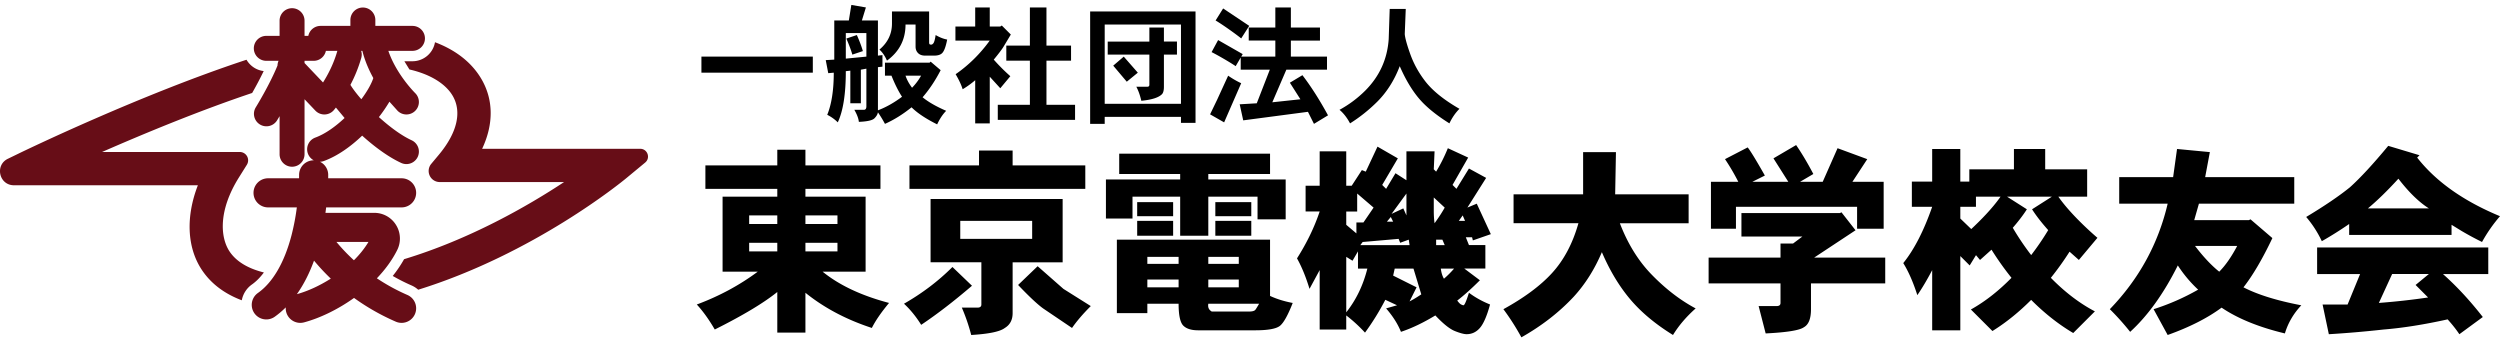
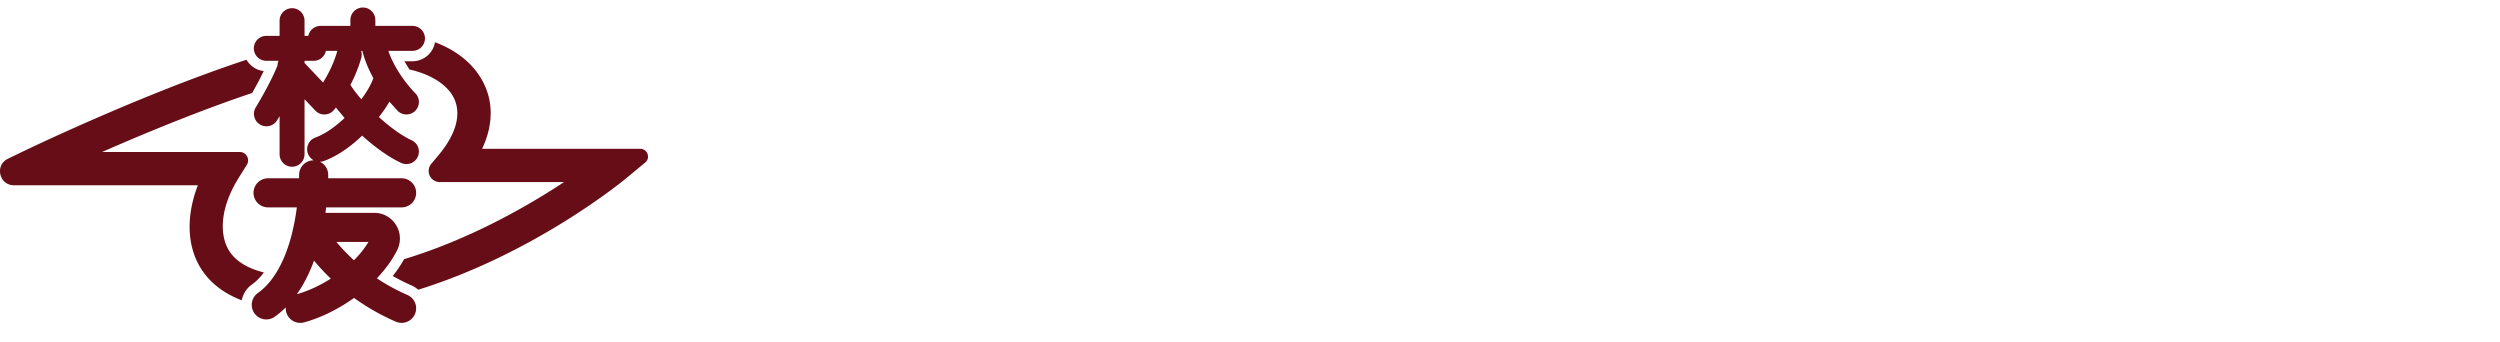
<svg xmlns="http://www.w3.org/2000/svg" width="336" height="46">
  <g fill="#670d17">
    <path d="M-598.956-16.449c1.412 0 2.196 1.019 2.196 2.666 0 1.49-.785 2.587-2.196 2.587h-5.802c1.882 4.391 4.548 8.076 7.371 11.213.549.628.862 1.255.862 1.882 0 .55-.235 1.176-.862 1.726-.627.705-1.255.94-1.96.94-.785 0-1.49-.392-2.039-1.097-1.49-1.804-3.058-4.47-4.705-8.547.627 3.842 1.176 8.861 1.176 12.624v31.21c0 1.49-1.019 2.352-2.823 2.352s-2.822-.862-2.822-2.352V11.074c0-3.999.627-9.644 1.176-13.957-2.118 7.763-5.489 15.839-8.626 20.937-.549.941-1.489 1.333-2.352 1.333-.627 0-1.255-.236-1.803-.628a2.896 2.896 0 01-1.098-2.273c0-.628.235-1.333.627-1.883 4.705-6.9 8.861-16.232 11.37-25.798h-7.763c-1.333 0-2.117-1.097-2.117-2.587 0-1.647.784-2.666 2.117-2.666h8.469v-13.723c0-1.49 1.019-2.274 2.744-2.274 1.804 0 2.902.784 2.902 2.274v13.723h5.958zm13.017 23.759c-.157-.393-.235-.707-.235-1.098 0-1.097.706-2.195 1.882-2.587.47-.157.862-.236 1.333-.236 1.098 0 1.96.55 2.431 1.804 1.882 4.784 4.234 8.939 6.979 12.625 2.823-3.687 5.097-7.921 6.822-12.782.47-1.333 1.489-1.961 2.588-1.961.392 0 .784.079 1.255.236 1.176.471 1.882 1.333 1.882 2.509 0 .392-.078.783-.235 1.254a55.668 55.668 0 01-8.626 14.978c5.254 5.41 11.606 9.332 18.976 12.31 1.412.55 2.039 1.569 2.039 2.666 0 .471-.078 1.019-.313 1.49-.549 1.255-1.568 1.882-2.823 1.882a3.08 3.08 0 01-1.412-.313c-7.92-3.294-14.663-7.685-20.31-13.645-5.724 5.881-12.86 10.665-21.172 14.036a3.08 3.08 0 01-1.411.314c-1.098 0-2.039-.628-2.588-1.882-.235-.393-.313-.864-.313-1.333 0-1.098.627-2.118 1.646-2.509 7.842-3.137 14.742-7.293 20.153-12.86-3.294-4.234-6.117-9.174-8.548-14.898zm7.136-17.801c0 .393-.157.941-.47 1.49-3.058 5.255-6.117 9.88-11.37 14.585-.706.628-1.49.941-2.196.941-.784 0-1.489-.314-2.039-.941-.627-.705-.941-1.411-.941-2.116 0-.785.314-1.569.941-2.039 4.156-3.53 7.763-8.235 10.272-12.782.627-1.097 1.412-1.882 2.509-1.882.471 0 1.019.157 1.568.471 1.02.549 1.726 1.254 1.726 2.273zm27.132-10.82c1.489 0 2.352 1.097 2.352 2.744s-.863 2.823-2.352 2.823h-41.56c-1.49 0-2.352-1.176-2.352-2.823 0-1.568.862-2.744 2.352-2.744h16.467v-8.391c0-1.647 1.176-2.588 2.979-2.588 1.882 0 2.98.941 2.98 2.588v8.391h19.134zm-14.429 8.233c1.019 0 1.882.471 2.431 1.254 2.666 3.999 7.92 9.645 12.782 13.331.705.471 1.098 1.333 1.098 2.275 0 .626-.235 1.333-.705 1.959a3.21 3.21 0 01-2.431 1.098c-.706 0-1.49-.236-2.196-.785-4.94-4.077-10.429-10.194-13.644-15.213-.157-.392-.313-.783-.313-1.254 0-.862.47-1.804 1.646-2.352.47-.235.94-.313 1.332-.313zm0 84.498c3.607 0 5.489 1.959 5.489 4.862 0 1.097-.314 2.273-.863 3.606-2.823 6.509-7.292 12.782-12.86 18.193 6.665 5.019 14.35 8.782 22.27 10.822 1.176.392 1.882 1.411 1.882 2.822 0 .471-.078.941-.235 1.49-.549 1.569-1.725 2.197-2.98 2.197-.471 0-.941-.079-1.333-.236-8.077-2.352-16.624-6.822-24.152-13.017-7.371 6.038-16.075 10.743-25.327 13.253-.471.156-.863.235-1.333.235-1.176 0-2.275-.549-2.823-1.961a4.341 4.341 0 01-.235-1.333c0-1.333.784-2.273 2.117-2.666 8.547-2.352 16.546-6.429 23.054-11.527-4.156-3.999-7.842-8.625-10.743-13.723-.941-1.647-1.647-3.372-2.431-5.175a84.212 84.212 0 01-3.685 9.88c-4.548 9.959-10.507 17.801-16.467 23.368-.785.628-1.568 1.019-2.353 1.019s-1.489-.314-2.195-1.019c-.627-.628-.941-1.411-.941-2.195 0-.862.392-1.804 1.176-2.431 5.646-4.939 11.292-12.545 15.291-21.014 3.45-7.45 5.724-15.84 6.979-26.269h-20.231c-1.412 0-2.352-1.255-2.352-2.902 0-1.725.941-2.901 2.352-2.901h20.78c.235-2.901.392-5.959.549-9.175.078-1.568 1.02-2.587 3.058-2.587 1.96 0 3.136.94 3.136 2.509v.157c-.156 3.137-.313 6.195-.627 9.096h39.756c1.411 0 2.352 1.176 2.352 2.901 0 1.647-.941 2.902-2.352 2.902h-40.384c-.392 3.606-1.019 7.214-1.803 10.822h28.464zm-25.641 5.488c3.058 6.588 7.449 12.469 12.86 17.408 4.784-4.548 8.547-9.723 10.979-15.056.156-.549.313-1.019.313-1.411 0-.705-.549-.941-1.725-.941h-22.427z" stroke="#670d17" stroke-width="7" stroke-linejoin="round" stroke-miterlimit="10" />
-     <path d="M-137.341-468.133H-219.5c-2.733 0-1.035-.912-.714-1.368 6.225-8.852 8.658-18.486 8.658-24.644 0-9.33-6.251-31.769-50.521-31.769-12.903 0-33.433 4.908-54.901 11.716-14.204 4.502-28.563 10.626-41.956 15.885-33.04 12.962-60.164 25.117-64.205 27.22-.004 0-2.944 1.529-2.944 1.529-3.349 1.727-6.85 3.611-6.035 6.935.241.976 2.272 2.619 5.795 2.602h86.256c-3.81 4.511-7.552 11.184-7.552 19.529 0 11.8 5.186 21.704 20.442 30.206 14.905 8.312 58.605 10.242 92.194-2.213 18.617-6.901 30.806-11.813 43.088-17.447 29.932-13.752 47.485-24.817 55.205-30.333 5.127-3.696 4.899-7.848-.651-7.848zm-100.265 48.971c-44.326 14.786-79.195 6.593-86.839 1.841-14.322-8.912-16.404-15.77-16.404-23.178 0-4.426 1.276-8.574 3.125-11.589.6-.971 2.673-4.147 5.077-5.989 2.213-1.689 4.409-3.092 3.649-6.263-.655-2.72-4.561-2.72-8.755-2.72h-75.879c17.756-8.836 60.675-28.382 99.176-41.086 20.619-6.8 40.279-11.133 52.38-11.133 10.28 0 21.641-.025 30.075 4.169 7.653 3.81 13.802 11.34 13.802 20.965 0 8.933-1.803 15.563-12.497 25.784-1.66 1.58-3.645 3.387-1.694 5.469 1.36 1.449 4.519 1.17 7.805 1.17h77.218c-16.016 10.546-46.75 28.061-90.239 42.56zm-59.072-143.034c-19.067 0-38.069-4.396-47.814-19.265-7.089-10.815-7.58-25.592-1.791-40.516h-88.45c-7.122 0-9.336-9.634-2.928-12.743l5.058-2.455c3.665-1.778 90.391-43.684 146.536-55.367 35.362-7.358 64.465-.021 75.958 19.146 6.062 10.109 6.143 21.974.534 33.881h76.03c3.508 0 5.089 4.391 2.386 6.627l-9.108 7.537c-2.491 2.061-61.817 50.594-133.008 61.272-7.355 1.105-15.386 1.882-23.403 1.883zm-95.685-75.78h66.223c3.161 0 5.087 3.478 3.41 6.157l-3.81 6.087c-10.027 16.019-8.935 28.842-4.57 35.501 7.177 10.949 26.875 14.619 55.462 10.331 43.29-6.494 82.878-28.698 105.491-43.614h-59.822c-4.512 0-6.974-5.264-4.083-8.728l3.673-4.399c8.881-10.637 11.209-20.767 6.558-28.525-6.363-10.613-27.068-18.348-58.977-11.71-33.154 6.899-78.86 25.443-109.555 38.9z" />
  </g>
-   <path d="M109.243 7.61v2.158H94.271V7.61h14.972zm8.751 1.416v5.8c1.079-.405 2.158-1.012 3.237-1.821-.495-.764-.967-1.708-1.416-2.833h-.877V8.419h6.003l.135-.135 1.349 1.147c-.72 1.394-1.529 2.608-2.428 3.642.764.63 1.821 1.237 3.17 1.821-.45.449-.855 1.056-1.214 1.821-1.529-.765-2.676-1.529-3.44-2.293-1.17.944-2.361 1.686-3.575 2.226a15.708 15.708 0 00-.944-1.551c-.045.27-.202.54-.472.809s-.967.427-2.091.472c-.045-.45-.248-.99-.607-1.619h1.281c.224 0 .337-.157.337-.472V9.229l-.742.135v4.519h-1.416V9.498l-.607.067c0 3.058-.36 5.351-1.079 6.879a5.412 5.412 0 00-1.416-1.012c.584-1.438.877-3.327.877-5.665l-.742.067-.337-1.754 1.147-.067V2.754h1.956l.337-2.091 1.956.337-.54 1.754h2.158v4.721l.607-.067v1.551l-.607.067zm-4.317-1.146l2.765-.27V4.44h-2.765v3.44zm2.293-1.012l-1.416.472c-.18-.629-.45-1.349-.809-2.158l1.416-.472c.359.809.629 1.529.809 2.158zm8.903-5.328v4.182c0 .18.067.27.202.27h.135c.044 0 .112-.044.202-.135.135-.135.247-.516.337-1.147.54.315 1.056.517 1.551.607-.18.944-.405 1.551-.674 1.821-.226.226-.585.337-1.079.337h-1.214c-.405 0-.72-.112-.944-.337s-.337-.516-.337-.877V3.294h-1.349c0 2.023-.833 3.642-2.495 4.856-.27-.629-.607-1.123-1.012-1.484 1.123-.944 1.686-2.113 1.686-3.507V1.54h4.991zm-2.293 10.252a7.592 7.592 0 001.214-1.619h-2.091c.179.539.472 1.079.877 1.619zm10.443-10.791v2.563h1.416l.202-.135 1.214 1.214-1.012 1.686c-.226.36-.652.922-1.281 1.686a25.687 25.687 0 002.226 2.226l-1.349 1.619-1.416-1.551v6.272h-1.956v-5.8a11.98 11.98 0 01-1.686 1.214c-.18-.584-.495-1.258-.944-2.023 1.754-1.214 3.282-2.72 4.586-4.519h-4.613v-1.89h2.657V1.001h1.956zm7.621 0v5.126h3.305V8.15h-3.305v5.935h3.844v2.023h-10.386v-2.023h4.316V8.15h-3.17V6.126h3.17V1.001h2.226zm20.035.539v14.973h-1.956v-.809h-10.251v.944h-1.956V1.54h14.163zm-12.207 12.41h10.251V3.294h-10.251V13.95zm7.958-10.252v1.888h1.754V7.34h-1.754v4.316c0 .495-.091.833-.27 1.012-.45.45-1.372.742-2.765.877-.18-.764-.405-1.393-.674-1.888h1.484c.179 0 .27-.09.27-.27V7.34h-5.598V5.587h5.598V3.698h1.955zm-3.507 6.07l-1.484 1.214-1.821-2.158 1.416-1.214 1.889 2.158zm13.893 1.417l-2.293 5.261-1.888-1.079.944-1.956 1.484-3.237c.584.404 1.169.741 1.753 1.011zm.203-3.912l-.944 1.619c-.72-.494-2.338-1.438-3.237-1.888l.877-1.619 3.304 1.888zm.877-3.796l-1.079 1.686c-.72-.584-2.451-1.824-3.44-2.409l1.012-1.619 3.507 2.342zm5.597-2.476v2.698h3.912v1.754h-3.912V7.61h4.856v1.754h-5.463l-1.888 4.384 3.777-.405-1.416-2.226 1.686-1.012c1.169 1.529 2.315 3.328 3.44 5.396l-1.888 1.147-.809-1.619-8.7 1.147-.472-2.158 2.293-.135 1.754-4.519h-3.912V7.61h4.654V5.452h-3.575V3.698h3.575V1.001h2.088zm15.44.202l-.135 3.372c.044.54.292 1.44.742 2.698s1.101 2.451 1.956 3.575c.988 1.305 2.54 2.563 4.654 3.777-.54.54-.99 1.191-1.349 1.956-1.799-1.124-3.17-2.248-4.114-3.372s-1.799-2.563-2.563-4.316c-.72 1.888-1.731 3.485-3.035 4.789a21.1 21.1 0 01-3.642 2.9c-.405-.765-.877-1.372-1.416-1.821a15.221 15.221 0 003.44-2.563c1.933-1.933 2.99-4.249 3.17-6.947l.135-4.047h2.157zm-80.684 18.925v2.101h10.083v3.151h-10.083v1.05h8.088v10.083h-5.777c2.24 1.822 5.216 3.222 8.928 4.201-1.05 1.26-1.822 2.38-2.311 3.361-3.432-1.121-6.407-2.695-8.928-4.727v5.357h-3.781v-5.462c-1.822 1.471-4.622 3.151-8.403 5.042-.771-1.331-1.576-2.45-2.416-3.361 3.01-1.119 5.741-2.59 8.193-4.412h-4.727V26.43h7.353v-1.05h-9.663v-3.151h9.663v-2.101h3.781zm-7.562 9.979h3.781v-1.155h-3.781v1.155zm0 3.676h3.781v-1.155h-3.781v1.155zm7.562-3.676h4.306v-1.155h-4.306v1.155zm0 3.676h4.306v-1.155h-4.306v1.155zm22.385 4.621c-2.452 2.101-4.727 3.85-6.827 5.252-.701-1.121-1.471-2.065-2.311-2.836 2.45-1.4 4.622-3.046 6.512-4.937l2.626 2.521zm5.462-18.171v1.996h9.768v3.151h-23.633v-3.151h9.348v-1.996h4.517zm6.723 6.512v8.508h-6.722v6.827c0 .909-.351 1.576-1.05 1.996-.63.489-2.137.804-4.517.945a25.273 25.273 0 00-1.26-3.676h2.101c.35 0 .525-.14.525-.42v-5.672h-6.827v-8.508h17.75zm-13.76 5.357h9.663v-2.416h-9.663v2.416zm13.865 6.722l3.676 2.311c-1.05 1.05-1.891 2.03-2.521 2.941l-3.886-2.626c-.771-.56-1.891-1.61-3.361-3.151l2.626-2.521 3.466 3.046zm27.77-18.171v2.731h-8.298v.735h10.398v5.357h-3.781V26.43h-6.617v5.252h-3.781V26.43h-6.407v2.941h-3.571v-5.252h9.978v-.735h-8.193v-2.731h20.272zm0 11.554v7.563c.909.42 1.925.735 3.046.945-.63 1.61-1.191 2.626-1.681 3.046s-1.611.63-3.361.63h-7.668c-.911 0-1.576-.21-1.996-.63s-.63-1.402-.63-2.941h-4.201v1.26h-4.096v-9.873h20.587zm-13.025-5.041v1.891h-4.832v-1.891h4.832zm0 2.52v1.996h-4.832v-1.996h4.832zm-3.466 5.777h4.201v-.945h-4.201v.945zm0 3.151h4.201v-1.05h-4.201v1.05zm8.508 3.151c.069.07.139.105.21.105h4.937c.42 0 .699-.069.84-.21.069-.069.244-.35.525-.84h-6.827c-.071.42.034.735.315.945zm-.315-6.302h4.096v-.945h-4.096v.945zm0 3.151h4.096v-1.05h-4.096v1.05zm5.777-11.448v1.891h-4.832v-1.891h4.832zm0 2.52v1.996h-4.832v-1.996h4.832zm19.696-8.402l-2.101 3.571.525.525 1.26-2.101 1.471.945v-3.886h3.781l-.105 2.416.315.315a22.16 22.16 0 001.576-3.151l2.731 1.26-2.101 3.676.525.525 1.681-2.731 2.311 1.26-2.521 3.991 1.26-.525 1.891 4.096-2.416.84-.105-.42h-.84l.42 1.05h2.206v3.151h-2.836l2.101 1.576c-1.121 1.121-2.137 2.032-3.046 2.731.21.281.384.456.525.525s.245.105.315.105c.14 0 .384-.56.735-1.681.84.63 1.786 1.155 2.836 1.576-.42 1.539-.876 2.59-1.365 3.151s-1.086.84-1.786.84c-.351 0-.876-.141-1.576-.42s-1.576-.982-2.626-2.101c-1.611.98-3.151 1.715-4.622 2.206-.42-1.05-1.086-2.101-1.996-3.151l1.471-.42-1.576-.735a33.652 33.652 0 01-2.731 4.412 19.74 19.74 0 00-2.521-2.311v1.891h-3.571v-7.983l-1.365 2.521c-.491-1.61-1.05-2.976-1.681-4.096 1.33-2.101 2.345-4.201 3.046-6.302h-1.891V24.96h1.891v-4.622h3.571v4.622h.735l1.365-2.101.525.21 1.576-3.361 2.733 1.576zm-5.462 7.142h-1.471v1.786l1.365 1.155v-1.471h.945l1.365-1.996-2.206-1.891v2.417zm-.63 6.617l-.84-.525v7.458c1.33-1.681 2.275-3.64 2.836-5.882h-1.26v-2.311l-.736 1.26zm1.05-2.101h6.617l-.105-.735-1.155.42-.21-.525-4.832.42-.315.42zm3.571-3.151h.84l-.315-.63-.525.63zm.631-1.05l1.576-.735.42.945V26.01l-1.996 2.731zm.21 8.298l3.151 1.576-.945 1.891c.42-.21.945-.525 1.576-.945l-1.05-3.466h-2.521l-.211.944zm5.461-8.718c0 .63.035 1.192.105 1.681.56-.77 1.014-1.471 1.365-2.101l-1.471-1.365v1.785zm.316 4.621h1.155l-.315-.735h-.84v.735zm1.05 4.517c.489-.42.945-.875 1.365-1.365h-1.786c.07.561.211 1.015.421 1.365zm1.996-7.773h.84l-.315-.735-.525.735zm21.121-9.243l-.105 5.672h9.873v3.886h-9.243c1.05 2.731 2.45 5.007 4.201 6.827 1.891 1.961 3.886 3.502 5.987 4.622-1.26 1.119-2.276 2.311-3.046 3.571-2.381-1.471-4.306-3.081-5.777-4.832s-2.731-3.85-3.781-6.302c-.982 2.311-2.242 4.306-3.781 5.987-1.961 2.101-4.306 3.921-7.037 5.462a31.881 31.881 0 00-2.416-3.781c2.8-1.539 4.971-3.151 6.512-4.832 1.61-1.749 2.8-3.991 3.571-6.722h-8.718v-3.886h9.348v-5.672h4.412zm32.201 10.504l-5.567 3.676h9.558v3.466h-9.978v3.466c0 1.26-.315 2.065-.945 2.416-.561.42-2.276.699-5.147.84l-.945-3.676h2.416c.35 0 .525-.14.525-.42v-2.626h-9.663v-3.466h9.663v-1.891h1.681l1.26-.945h-8.193v-3.151h13.235l.21-.105 1.89 2.416zm-5.672-7.563l-1.786 1.05h3.046l1.996-4.517 3.991 1.471-1.996 3.046h4.201v6.302h-3.571v-2.941h-16.281v2.941h-3.361v-6.302h3.676a28.847 28.847 0 00-1.786-3.046l3.046-1.576c.35.42 1.119 1.681 2.311 3.781l-1.681.84h4.832l-1.996-3.151 3.046-1.786c.772 1.123 1.542 2.418 2.313 3.888zm53.292-2.941l-.63 3.361h11.974v3.571h-12.814l-.63 2.206h7.353l.21-.105 2.941 2.521c-1.331 2.801-2.626 5.007-3.886 6.617 1.891.982 4.48 1.786 7.773 2.416-1.05 1.119-1.786 2.38-2.206 3.781-3.502-.84-6.338-1.996-8.508-3.466-1.891 1.4-4.306 2.626-7.247 3.676l-1.891-3.466a30.963 30.963 0 005.987-2.626 17.26 17.26 0 01-2.731-3.256c-1.891 3.781-4.028 6.757-6.407 8.928a34.331 34.331 0 00-2.731-3.046c3.921-4.06 6.512-8.787 7.773-14.18h-6.512v-3.571h7.247l.525-3.781 4.41.42zm1.26 16.071c.84-.84 1.644-1.996 2.416-3.466h-5.672c1.12 1.47 2.206 2.625 3.256 3.466zm26.917-15.651l-.315.315c2.521 3.222 6.232 5.847 11.134 7.878a20.29 20.29 0 00-2.416 3.466 40.81 40.81 0 01-2.731-1.471l-1.365-.84v1.365h-13.76v-1.471a50.113 50.113 0 01-3.676 2.311 14.424 14.424 0 00-2.101-3.256c2.45-1.471 4.411-2.8 5.882-3.991 1.4-1.26 3.115-3.115 5.147-5.567l4.201 1.261zm9.243 12.395v3.571h-6.092c1.82 1.612 3.606 3.537 5.357 5.777l-3.151 2.311c-.42-.63-.945-1.297-1.576-1.996-3.151.699-6.023 1.155-8.613 1.365-2.521.279-4.973.489-7.353.63l-.84-3.991h3.361l1.681-4.096h-5.777v-3.571h23.003zm-16.175-5.252h8.193c-1.331-.84-2.696-2.17-4.096-3.991-1.471 1.611-2.837 2.94-4.097 3.991zm1.47 12.709a94.86 94.86 0 006.617-.735l-1.681-1.681 1.786-1.471h-4.937l-1.785 3.887zm-44.085-3.375a39.79 39.79 0 002.514-3.513l1.252 1.111 2.495-2.975c-.036-.03-3.421-2.887-5.253-5.532h3.872v-3.676h-5.64v-2.731h-4.201v2.731h-5.996v1.649h-1.211v-4.379h-3.781v4.379h-2.731v3.393h2.731c-1.121 3.222-2.416 5.742-3.886 7.563.699 1.121 1.329 2.557 1.891 4.306.63-.909 1.295-2.03 1.996-3.361v8.088h3.781v-9.978l1.26 1.26.847-1.382.542.647 1.543-1.382a39.81 39.81 0 002.685 3.781c-1.534 1.565-3.361 3.09-5.456 4.257l2.894 2.894c1.976-1.225 3.714-2.69 5.206-4.186 1.603 1.607 3.492 3.177 5.653 4.454l2.911-2.911c-2.287-1.195-4.271-2.828-5.918-4.507zm-12.167-9.544h2.101V26.43h3.307c-1.107 1.598-2.78 3.273-3.939 4.356l-1.469-1.415v-1.575zm7.049 2.818c.696-.8 1.361-1.649 1.895-2.487l-2.664-1.697h6.025l-2.664 1.697c.604.949 1.376 1.91 2.171 2.8a35.833 35.833 0 01-2.288 3.356 35.548 35.548 0 01-2.475-3.669z" />
  <path d="M33.858 38.236c.578-.408 1.115-.952 1.608-1.616-2.17-.541-3.743-1.496-4.631-2.85-1.22-1.861-1.525-5.444 1.277-9.921l1.065-1.701a1.124 1.124 0 00-.953-1.721H13.718c5.64-2.473 13.095-5.56 20.173-7.933a46.303 46.303 0 001.549-2.943 3.078 3.078 0 01-2.309-1.522C18.889 12.718 3.29 20.256 2.472 20.653l-1.414.686c-1.79.869-1.172 3.561.818 3.561h24.718c-1.618 4.171-1.481 8.3.5 11.322 1.303 1.988 3.198 3.304 5.404 4.138a3.342 3.342 0 011.36-2.124zm52.187-18.238H64.798c1.567-3.328 1.545-6.643-.149-9.468-1.312-2.188-3.447-3.824-6.186-4.854a3.076 3.076 0 01-3.027 2.556h-1.088l.679 1.104c2.904.664 4.874 1.973 5.786 3.494 1.3 2.168.649 4.999-1.833 7.971l-1.027 1.229a1.49 1.49 0 001.141 2.439h16.717c-4.895 3.229-12.638 7.679-21.502 10.365a16.493 16.493 0 01-1.525 2.254 24.78 24.78 0 002.526 1.275c.333.145.634.341.897.576 15.565-4.84 27.372-14.499 27.957-14.983l2.545-2.106c.758-.624.316-1.852-.664-1.852zM57.113 5.158a1.68 1.68 0 00-1.677-1.677h-4.989v-.793a1.68 1.68 0 00-1.677-1.677 1.68 1.68 0 00-1.677 1.677v.793H43.08a1.68 1.68 0 00-1.643 1.34h-.507V2.78a1.68 1.68 0 00-1.677-1.677 1.68 1.68 0 00-1.677 1.677v2.041h-1.785a1.68 1.68 0 00-1.677 1.677 1.68 1.68 0 001.677 1.677h1.646a1.67 1.67 0 00-.14.631c-1.055 2.596-2.91 5.603-2.931 5.637a1.677 1.677 0 002.85 1.767l.36-.597v5.119a1.68 1.68 0 001.677 1.677 1.68 1.68 0 001.677-1.677v-7.394l1.451 1.526c.317.333.756.521 1.215.521l.04-.001a1.68 1.68 0 001.229-.58l.282-.348 1.166 1.403c-1.228 1.158-2.607 2.144-3.936 2.633a1.677 1.677 0 00-.994 2.153 1.68 1.68 0 001.574 1.098 1.66 1.66 0 00.579-.104c1.826-.673 3.601-1.938 5.139-3.409 1.689 1.527 3.557 2.89 5.247 3.669.227.105.466.154.7.154a1.68 1.68 0 001.524-.976 1.676 1.676 0 00-.821-2.224c-1.387-.639-2.969-1.819-4.401-3.117a20.182 20.182 0 001.416-2.068l1.11 1.237a1.67 1.67 0 001.173.479 1.677 1.677 0 001.174-2.874c-.027-.026-2.523-2.5-3.603-5.675h3.242a1.677 1.677 0 001.677-1.677zM40.93 8.471v-.296h1.226a1.68 1.68 0 001.643-1.34h1.543l-.015.044c-.482 1.706-1.267 3.179-1.912 4.205L40.93 8.471zm7.791-1.558c.331 1.298.863 2.509 1.452 3.577-.252.786-.828 1.799-1.61 2.848-.617-.708-1.126-1.374-1.468-1.93a18.987 18.987 0 001.458-3.617 1.67 1.67 0 00-.014-.956h.165l.017.078zm6.034 32.731a26.07 26.07 0 01-4.104-2.241c1.104-1.153 2.048-2.427 2.729-3.789a3.445 3.445 0 00-.15-3.374 3.42 3.42 0 00-2.929-1.632h-6.56l.094-.734h10.139a1.956 1.956 0 000-3.912h-9.867l.004-.457a1.956 1.956 0 00-3.912 0l-.005.457h-4.166a1.956 1.956 0 000 3.912h3.868a31.032 31.032 0 01-.709 3.717c-.953 3.678-2.517 6.37-4.524 7.786a1.956 1.956 0 102.256 3.197 11.49 11.49 0 001.488-1.263 1.93 1.93 0 00.061.633 1.956 1.956 0 002.396 1.383c2.107-.565 4.516-1.712 6.718-3.285a30.127 30.127 0 005.611 3.189 1.94 1.94 0 00.779.163 1.96 1.96 0 001.795-1.176 1.954 1.954 0 00-1.012-2.574zm-14.852-.11c.973-1.376 1.726-2.922 2.302-4.505a28.48 28.48 0 002.254 2.418c-1.537.978-3.146 1.702-4.556 2.087zm7.663-4.555a25.094 25.094 0 01-2.346-2.459h4.3c-.522.873-1.192 1.699-1.954 2.459z" fill="#670d17" />
</svg>